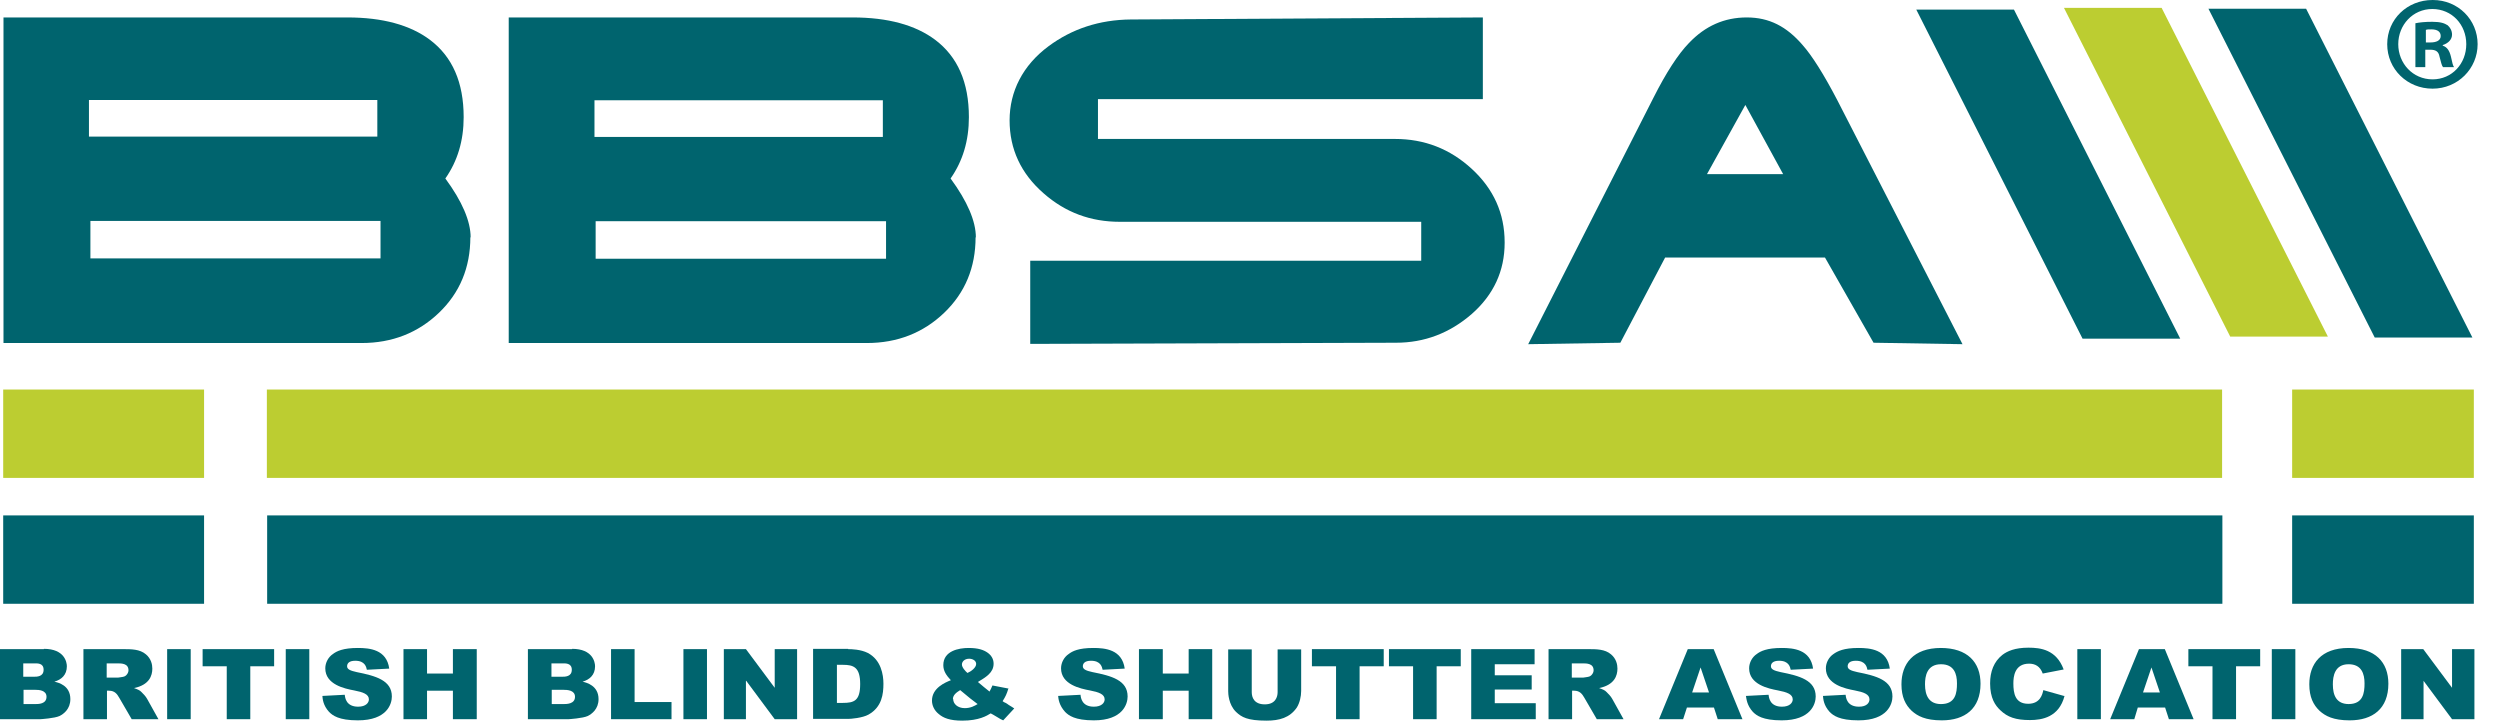
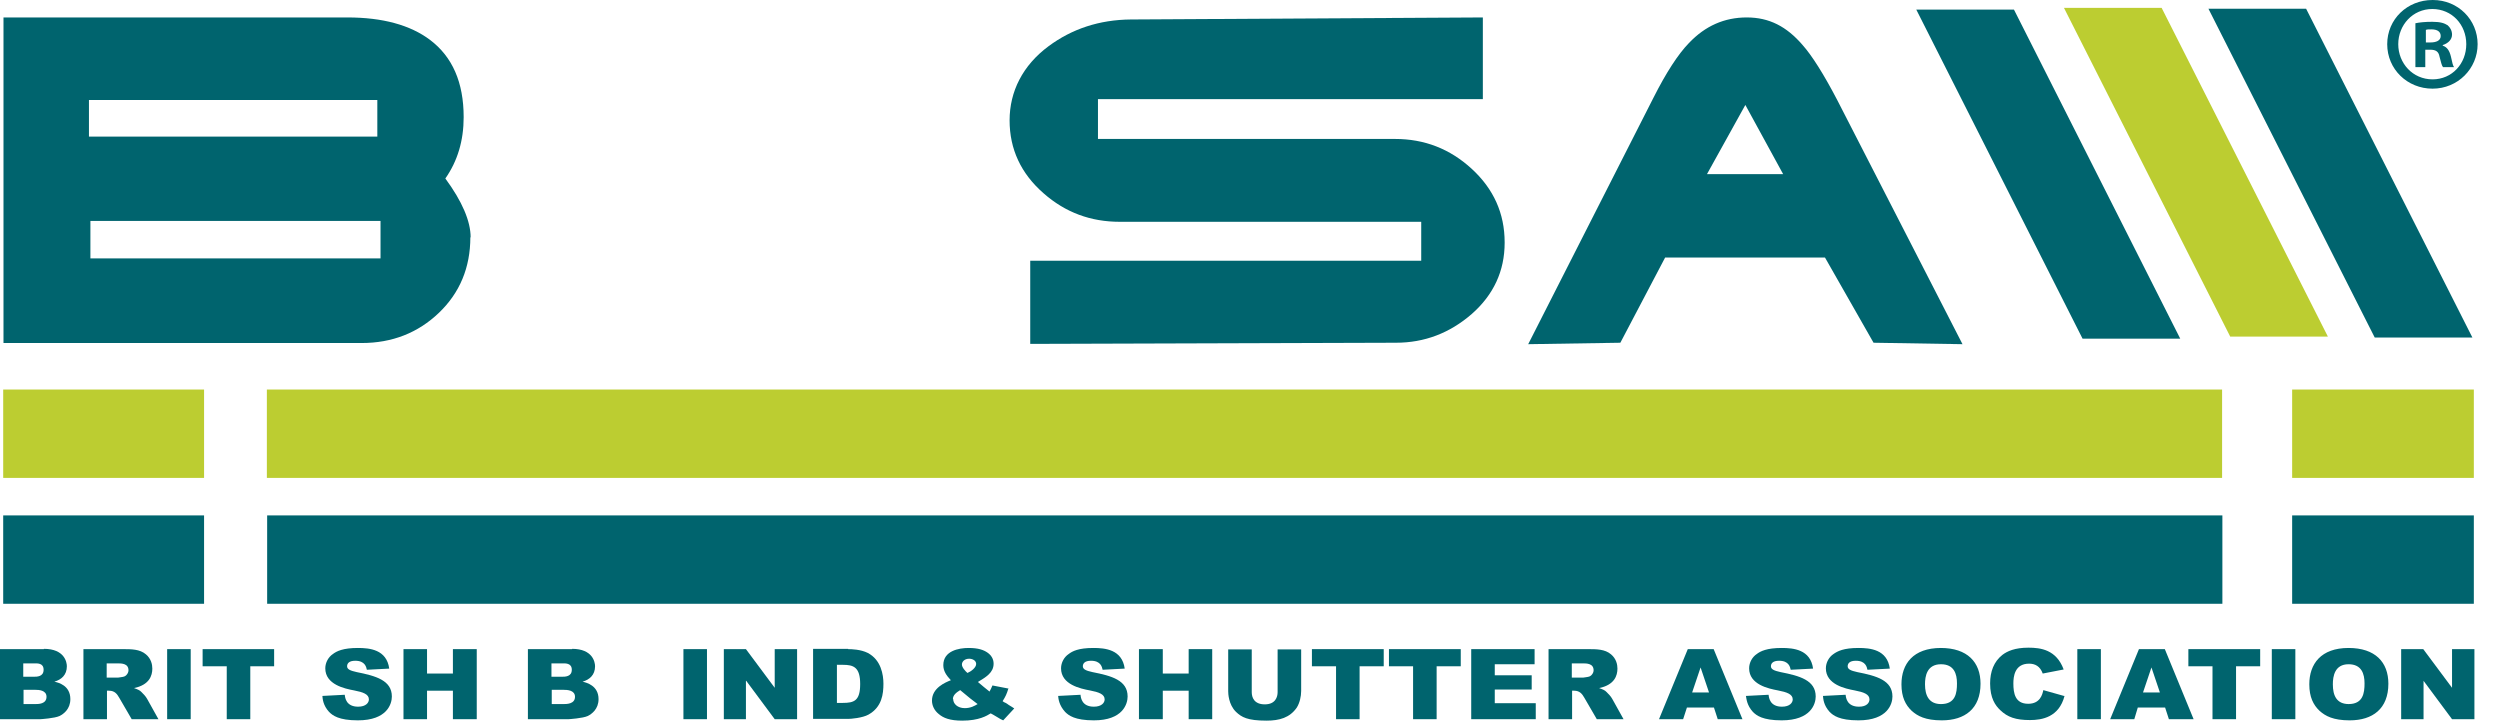
<svg xmlns="http://www.w3.org/2000/svg" viewBox="0 0 86 25" fill="none">
  <path fill-rule="evenodd" clip-rule="evenodd" d="M16.18 8.16C16.18 9.2 15.82 10.07 15.1 10.76C14.38 11.45 13.49 11.8 12.44 11.8H0.12V0.6H11.95C13.16 0.6 14.11 0.86 14.79 1.37C15.56 1.95 15.95 2.83 15.95 4.03C15.95 4.84 15.74 5.54 15.32 6.14C15.9 6.93 16.19 7.61 16.19 8.17M3.06 4.7H12.98V3.44H3.06V4.7ZM3.1 8.89H13.09V7.6H3.11V8.89H3.1Z" fill="#00646E" />
-   <path fill-rule="evenodd" clip-rule="evenodd" d="M33.56 8.16C33.56 9.2 33.2 10.07 32.48 10.76C31.76 11.45 30.87 11.8 29.82 11.8H17.5V0.6H29.33C30.54 0.6 31.49 0.86 32.17 1.37C32.94 1.95 33.33 2.83 33.33 4.03C33.33 4.84 33.12 5.54 32.7 6.14C33.28 6.93 33.57 7.61 33.57 8.17M20.45 4.71H30.37V3.45H20.45V4.71ZM20.49 8.9H30.48V7.61H20.49V8.9Z" fill="#00646E" />
  <path fill-rule="evenodd" clip-rule="evenodd" d="M51.76 8.35C51.76 9.32 51.38 10.14 50.63 10.8C49.87 11.46 49 11.79 48.02 11.79L35.44 11.83V8.97H48.89V7.63H38.52C37.52 7.63 36.65 7.31 35.9 6.65C35.12 5.97 34.73 5.13 34.73 4.14C34.73 3.15 35.18 2.25 36.07 1.59C36.88 0.99 37.82 0.68 38.9 0.67L51.01 0.6V3.41H37.77V4.78H47.99C49 4.78 49.88 5.12 50.63 5.81C51.38 6.5 51.76 7.34 51.76 8.34" fill="#00646E" />
  <path fill-rule="evenodd" clip-rule="evenodd" d="M67.51 11.84L64.45 11.79L62.78 8.86H57.28L55.74 11.79L52.57 11.84L56.88 3.36C57.32 2.49 57.73 1.86 58.1 1.48C58.66 0.89 59.32 0.6 60.09 0.6C60.86 0.6 61.46 0.91 62.01 1.55C62.33 1.91 62.73 2.54 63.2 3.44L67.51 11.84ZM61.34 5.99L60.04 3.61L58.72 5.99H61.35H61.34Z" fill="#00646E" />
  <path fill-rule="evenodd" clip-rule="evenodd" d="M75 11.65H71.64L65.92 0.33H69.28L75 11.65Z" fill="#00646E" />
  <path fill-rule="evenodd" clip-rule="evenodd" d="M80.08 11.58H76.72L71 0.27H74.36L80.08 11.58Z" fill="#BCCD31" />
  <path fill-rule="evenodd" clip-rule="evenodd" d="M85.05 11.61H81.69L75.97 0.3H79.33L85.05 11.61Z" fill="#00646E" />
  <path d="M76.44 13.4H9.18V16.44H76.44V13.4Z" fill="#BCCD31" />
  <path d="M7.02 13.4H0.11V16.44H7.02V13.4Z" fill="#BCCD31" />
  <path d="M7.02 17.73H0.11V20.77H7.02V17.73Z" fill="#00646E" />
  <path d="M85.1 13.4H78.85V16.44H85.1V13.4Z" fill="#BCCD31" />
  <path d="M85.1 17.73H78.85V20.77H85.1V17.73Z" fill="#00646E" />
  <path d="M76.45 17.73H9.19V20.77H76.45V17.73Z" fill="#00646E" />
  <path d="M1.51 22.32C2.22 22.32 2.3 22.78 2.3 22.92C2.3 23.22 2.11 23.38 1.87 23.45C2.01 23.48 2.42 23.58 2.42 24.05C2.42 24.39 2.19 24.56 2.05 24.63C1.88 24.71 1.4 24.74 1.39 24.74H0V22.33H1.51M0.81 23.28H1.16C1.27 23.28 1.5 23.28 1.5 23.04C1.5 22.8 1.28 22.82 1.16 22.82H0.8V23.28H0.81ZM0.81 24.22H1.22C1.32 24.22 1.6 24.22 1.6 23.97C1.6 23.74 1.33 23.73 1.22 23.73H0.81V24.22Z" fill="#00646E" />
  <path d="M2.86 22.33H4.22C4.52 22.33 4.81 22.33 5.02 22.51C5.2 22.66 5.24 22.86 5.24 23C5.24 23.24 5.14 23.56 4.61 23.67C4.72 23.71 4.81 23.74 4.87 23.81C4.94 23.88 5.01 23.95 5.06 24.04L5.45 24.74H4.53L4.1 24C4.03 23.88 3.95 23.76 3.75 23.76H3.68V24.74H2.87V22.33M3.68 23.31H4.03C4.03 23.31 4.1 23.31 4.13 23.3C4.28 23.28 4.29 23.27 4.34 23.23C4.38 23.19 4.42 23.13 4.42 23.06C4.42 22.82 4.18 22.82 4.04 22.82H3.67V23.31H3.68Z" fill="#00646E" />
  <path d="M6.56 22.33H5.75V24.74H6.56V22.33Z" fill="#00646E" />
  <path d="M9.43 22.33V22.92H8.61V24.74H7.8V22.92H6.97V22.33H9.43Z" fill="#00646E" />
-   <path d="M10.64 22.33H9.83V24.74H10.64V22.33Z" fill="#00646E" />
  <path d="M11.86 23.9C11.87 24.01 11.91 24.31 12.32 24.31C12.59 24.31 12.69 24.17 12.69 24.06C12.69 23.88 12.49 23.81 12.18 23.75C11.86 23.69 11.19 23.55 11.19 22.99C11.19 22.79 11.3 22.6 11.45 22.5C11.58 22.4 11.8 22.29 12.31 22.29C12.71 22.29 13.3 22.34 13.39 23L12.62 23.04C12.6 22.95 12.56 22.73 12.22 22.73C12.01 22.73 11.94 22.82 11.94 22.92C11.94 23.02 12.04 23.07 12.27 23.12C12.92 23.25 13.48 23.4 13.48 23.96C13.48 24.21 13.32 24.78 12.31 24.78C11.65 24.78 11.44 24.61 11.32 24.49C11.11 24.26 11.1 24.04 11.09 23.94L11.86 23.9Z" fill="#00646E" />
  <path d="M14.69 22.33V23.17H15.58V22.33H16.4V24.74H15.58V23.76H14.69V24.74H13.88V22.33H14.69Z" fill="#00646E" />
  <path d="M19.68 22.32C20.39 22.32 20.47 22.78 20.47 22.92C20.47 23.22 20.28 23.38 20.04 23.45C20.17 23.48 20.59 23.58 20.59 24.05C20.59 24.39 20.36 24.56 20.22 24.63C20.05 24.71 19.57 24.74 19.56 24.74H18.16V22.33H19.68M18.98 23.28H19.33C19.44 23.28 19.67 23.28 19.67 23.04C19.67 22.8 19.44 22.82 19.33 22.82H18.97V23.28H18.98ZM18.98 24.22H19.39C19.49 24.22 19.78 24.22 19.78 23.97C19.78 23.74 19.51 23.73 19.39 23.73H18.98V24.22Z" fill="#00646E" />
-   <path d="M21.83 22.33V24.15H23.1V24.74H21.02V22.33H21.83Z" fill="#00646E" />
  <path d="M24.32 22.33H23.51V24.74H24.32V22.33Z" fill="#00646E" />
  <path d="M25.66 22.33L26.65 23.66V22.33H27.42V24.74H26.65L25.67 23.42H25.66V24.74H24.9V22.33H25.66Z" fill="#00646E" />
  <path d="M29.17 22.33C29.3 22.33 29.61 22.34 29.85 22.46C30.31 22.7 30.39 23.21 30.39 23.52C30.39 23.87 30.34 24.32 29.88 24.58C29.67 24.7 29.26 24.73 29.18 24.73H27.97V22.32H29.18M28.79 22.86V24.18H28.99C29.38 24.18 29.59 24.11 29.59 23.53C29.59 22.95 29.36 22.87 29 22.87H28.8L28.79 22.86Z" fill="#00646E" />
  <path d="M34.69 23.68C34.63 23.88 34.59 23.96 34.49 24.12C34.51 24.14 34.55 24.16 34.57 24.17C34.59 24.17 34.69 24.24 34.7 24.25C34.79 24.31 34.84 24.33 34.89 24.37L34.51 24.78C34.44 24.75 34.4 24.73 34.29 24.66C34.17 24.59 34.16 24.58 34.08 24.54C33.95 24.62 33.68 24.79 33.1 24.79C32.68 24.79 32.45 24.7 32.29 24.56C32.14 24.44 32.06 24.27 32.06 24.1C32.06 23.66 32.53 23.47 32.71 23.4C32.55 23.23 32.45 23.08 32.45 22.88C32.45 22.39 32.98 22.29 33.32 22.29C33.66 22.29 33.84 22.36 33.97 22.45C34.1 22.54 34.18 22.67 34.18 22.83C34.18 23.14 33.92 23.29 33.64 23.46C33.75 23.56 33.93 23.7 34.04 23.79C34.09 23.7 34.1 23.67 34.14 23.58L34.71 23.69M32.79 24.05C32.79 24.21 32.94 24.36 33.19 24.36C33.39 24.36 33.53 24.28 33.63 24.22C33.44 24.08 33.34 24 33.03 23.74C32.9 23.82 32.78 23.91 32.78 24.05M33.58 22.84C33.58 22.72 33.45 22.66 33.34 22.66C33.18 22.66 33.09 22.76 33.09 22.86C33.09 22.96 33.21 23.09 33.28 23.15C33.4 23.1 33.58 22.97 33.58 22.84Z" fill="#00646E" />
  <path d="M37.17 23.9C37.18 24.01 37.22 24.31 37.63 24.31C37.9 24.31 38 24.17 38 24.06C38 23.88 37.8 23.81 37.49 23.75C37.17 23.69 36.5 23.55 36.5 22.99C36.5 22.79 36.61 22.6 36.76 22.5C36.89 22.4 37.1 22.29 37.61 22.29C38.01 22.29 38.6 22.34 38.69 23L37.93 23.04C37.91 22.95 37.87 22.73 37.53 22.73C37.32 22.73 37.25 22.82 37.25 22.92C37.25 23.02 37.35 23.07 37.58 23.12C38.24 23.25 38.79 23.4 38.79 23.96C38.79 24.21 38.63 24.78 37.63 24.78C36.97 24.78 36.76 24.61 36.64 24.49C36.43 24.26 36.41 24.04 36.4 23.94L37.18 23.9" fill="#00646E" />
  <path d="M40 22.33V23.17H40.89V22.33H41.7V24.74H40.89V23.76H40V24.74H39.18V22.33H40Z" fill="#00646E" />
  <path d="M44.76 22.33V23.77C44.76 23.96 44.71 24.18 44.61 24.34C44.37 24.69 44.01 24.79 43.57 24.79C42.91 24.79 42.71 24.67 42.52 24.49C42.26 24.24 42.25 23.85 42.25 23.78V22.34H43.06V23.81C43.06 23.99 43.14 24.23 43.51 24.23C43.88 24.23 43.95 23.97 43.95 23.81V22.34H44.76" fill="#00646E" />
-   <path d="M47.6 22.33V22.92H46.77V24.74H45.96V22.92H45.13V22.33H47.6Z" fill="#00646E" />
+   <path d="M47.6 22.33V22.92H46.77V24.74H45.96V22.92H45.13V22.33Z" fill="#00646E" />
  <path d="M50.25 22.33V22.92H49.42V24.74H48.61V22.92H47.78V22.33H50.25Z" fill="#00646E" />
  <path d="M52.79 22.33V22.85H51.42V23.23H52.69V23.72H51.42V24.19H52.83V24.74H50.61V22.33H52.79Z" fill="#00646E" />
  <path d="M53.26 22.33H54.62C54.92 22.33 55.21 22.33 55.42 22.51C55.6 22.66 55.64 22.86 55.64 23C55.64 23.24 55.54 23.56 55.01 23.67C55.12 23.71 55.21 23.74 55.27 23.81C55.34 23.88 55.41 23.95 55.46 24.04L55.85 24.74H54.93L54.5 24C54.43 23.88 54.35 23.76 54.15 23.76H54.08V24.74H53.27V22.33M54.08 23.31H54.43C54.43 23.31 54.5 23.31 54.53 23.3C54.68 23.28 54.69 23.27 54.74 23.23C54.78 23.19 54.82 23.13 54.82 23.06C54.82 22.82 54.58 22.82 54.44 22.82H54.07V23.31H54.08Z" fill="#00646E" />
  <path d="M58.03 24.34L57.9 24.74H57.07L58.06 22.33H58.95L59.94 24.74H59.09L58.96 24.34H58.03ZM58.79 23.82L58.5 22.96L58.21 23.82H58.79Z" fill="#00646E" />
  <path d="M60.84 23.9C60.85 24.01 60.89 24.31 61.3 24.31C61.57 24.31 61.67 24.17 61.67 24.06C61.67 23.88 61.47 23.81 61.16 23.75C60.84 23.69 60.17 23.55 60.17 22.99C60.17 22.79 60.28 22.6 60.43 22.5C60.56 22.4 60.78 22.29 61.29 22.29C61.69 22.29 62.28 22.34 62.37 23L61.6 23.04C61.58 22.95 61.54 22.73 61.2 22.73C60.99 22.73 60.92 22.82 60.92 22.92C60.92 23.02 61.02 23.07 61.25 23.12C61.91 23.25 62.46 23.4 62.46 23.96C62.46 24.21 62.3 24.78 61.29 24.78C60.63 24.78 60.42 24.61 60.3 24.49C60.09 24.26 60.08 24.04 60.06 23.94L60.84 23.9Z" fill="#00646E" />
  <path d="M63.49 23.9C63.5 24.01 63.54 24.31 63.95 24.31C64.22 24.31 64.31 24.17 64.31 24.06C64.31 23.88 64.11 23.81 63.8 23.75C63.48 23.69 62.81 23.55 62.81 22.99C62.81 22.79 62.92 22.6 63.07 22.5C63.21 22.4 63.42 22.29 63.93 22.29C64.33 22.29 64.92 22.34 65.01 23L64.24 23.04C64.22 22.95 64.18 22.73 63.84 22.73C63.63 22.73 63.56 22.82 63.56 22.92C63.56 23.02 63.66 23.07 63.89 23.12C64.55 23.25 65.1 23.4 65.1 23.96C65.1 24.21 64.94 24.78 63.93 24.78C63.27 24.78 63.06 24.61 62.94 24.49C62.73 24.26 62.72 24.04 62.71 23.94L63.49 23.9Z" fill="#00646E" />
  <path d="M66.76 22.29C67.68 22.29 68.13 22.78 68.13 23.52C68.13 24.38 67.59 24.78 66.8 24.78C66.23 24.78 65.96 24.63 65.76 24.45C65.55 24.25 65.41 23.98 65.41 23.54C65.41 22.84 65.81 22.29 66.77 22.29M66.77 24.22C67.27 24.22 67.32 23.84 67.32 23.51C67.32 23.18 67.22 22.85 66.77 22.85C66.28 22.85 66.22 23.27 66.22 23.54C66.22 23.93 66.36 24.22 66.77 24.22Z" fill="#00646E" />
  <path d="M71.02 23.94C70.83 24.67 70.25 24.77 69.83 24.77C69.34 24.77 69.06 24.67 68.81 24.43C68.64 24.27 68.46 24.02 68.46 23.51C68.46 23.1 68.59 22.76 68.88 22.53C69.05 22.4 69.31 22.28 69.78 22.28C70.2 22.28 70.74 22.35 70.99 23.03L70.27 23.17C70.18 22.92 70.01 22.83 69.8 22.83C69.3 22.83 69.26 23.28 69.26 23.51C69.26 23.85 69.32 24.21 69.77 24.21C70.18 24.21 70.26 23.89 70.29 23.74L71 23.94" fill="#00646E" />
  <path d="M72.27 22.33H71.46V24.74H72.27V22.33Z" fill="#00646E" />
  <path d="M73.54 24.34L73.42 24.74H72.59L73.58 22.33H74.47L75.46 24.74H74.61L74.48 24.34H73.55H73.54ZM74.3 23.82L74.01 22.96L73.72 23.82H74.3Z" fill="#00646E" />
  <path d="M77.75 22.33V22.92H76.92V24.74H76.11V22.92H75.28V22.33H77.75Z" fill="#00646E" />
  <path d="M78.96 22.33H78.15V24.74H78.96V22.33Z" fill="#00646E" />
  <path d="M80.79 22.29C81.71 22.29 82.16 22.78 82.16 23.52C82.16 24.38 81.62 24.78 80.83 24.78C80.26 24.78 79.99 24.63 79.79 24.45C79.58 24.25 79.44 23.98 79.44 23.54C79.44 22.84 79.84 22.29 80.79 22.29ZM80.79 24.22C81.29 24.22 81.34 23.84 81.34 23.51C81.34 23.18 81.24 22.85 80.79 22.85C80.31 22.85 80.25 23.27 80.25 23.54C80.25 23.93 80.38 24.22 80.8 24.22" fill="#00646E" />
  <path d="M83.36 22.33L84.35 23.66V22.33H85.12V24.74H84.35L83.37 23.42V24.74H82.6V22.33H83.36Z" fill="#00646E" />
  <path d="M83.69 0C84.56 0 85.23 0.68 85.23 1.52C85.23 2.36 84.55 3.05 83.68 3.05C82.81 3.05 82.12 2.38 82.12 1.52C82.12 0.66 82.81 0 83.68 0H83.69ZM83.67 0.31C83 0.31 82.5 0.86 82.5 1.52C82.5 2.18 83 2.73 83.68 2.73C84.35 2.73 84.84 2.19 84.84 1.52C84.84 0.85 84.35 0.31 83.67 0.31ZM83.44 2.31H83.09V0.8C83.23 0.77 83.42 0.75 83.67 0.75C83.96 0.75 84.09 0.8 84.2 0.87C84.28 0.94 84.35 1.05 84.35 1.19C84.35 1.36 84.22 1.49 84.03 1.55V1.57C84.18 1.62 84.26 1.74 84.31 1.94C84.36 2.17 84.38 2.26 84.42 2.31H84.04C83.99 2.25 83.97 2.13 83.92 1.95C83.89 1.78 83.8 1.71 83.6 1.71H83.43V2.31H83.44ZM83.44 1.46H83.61C83.8 1.46 83.96 1.4 83.96 1.24C83.96 1.1 83.86 1.01 83.64 1.01C83.55 1.01 83.48 1.01 83.45 1.03V1.46H83.44Z" fill="#00646E" />
</svg>